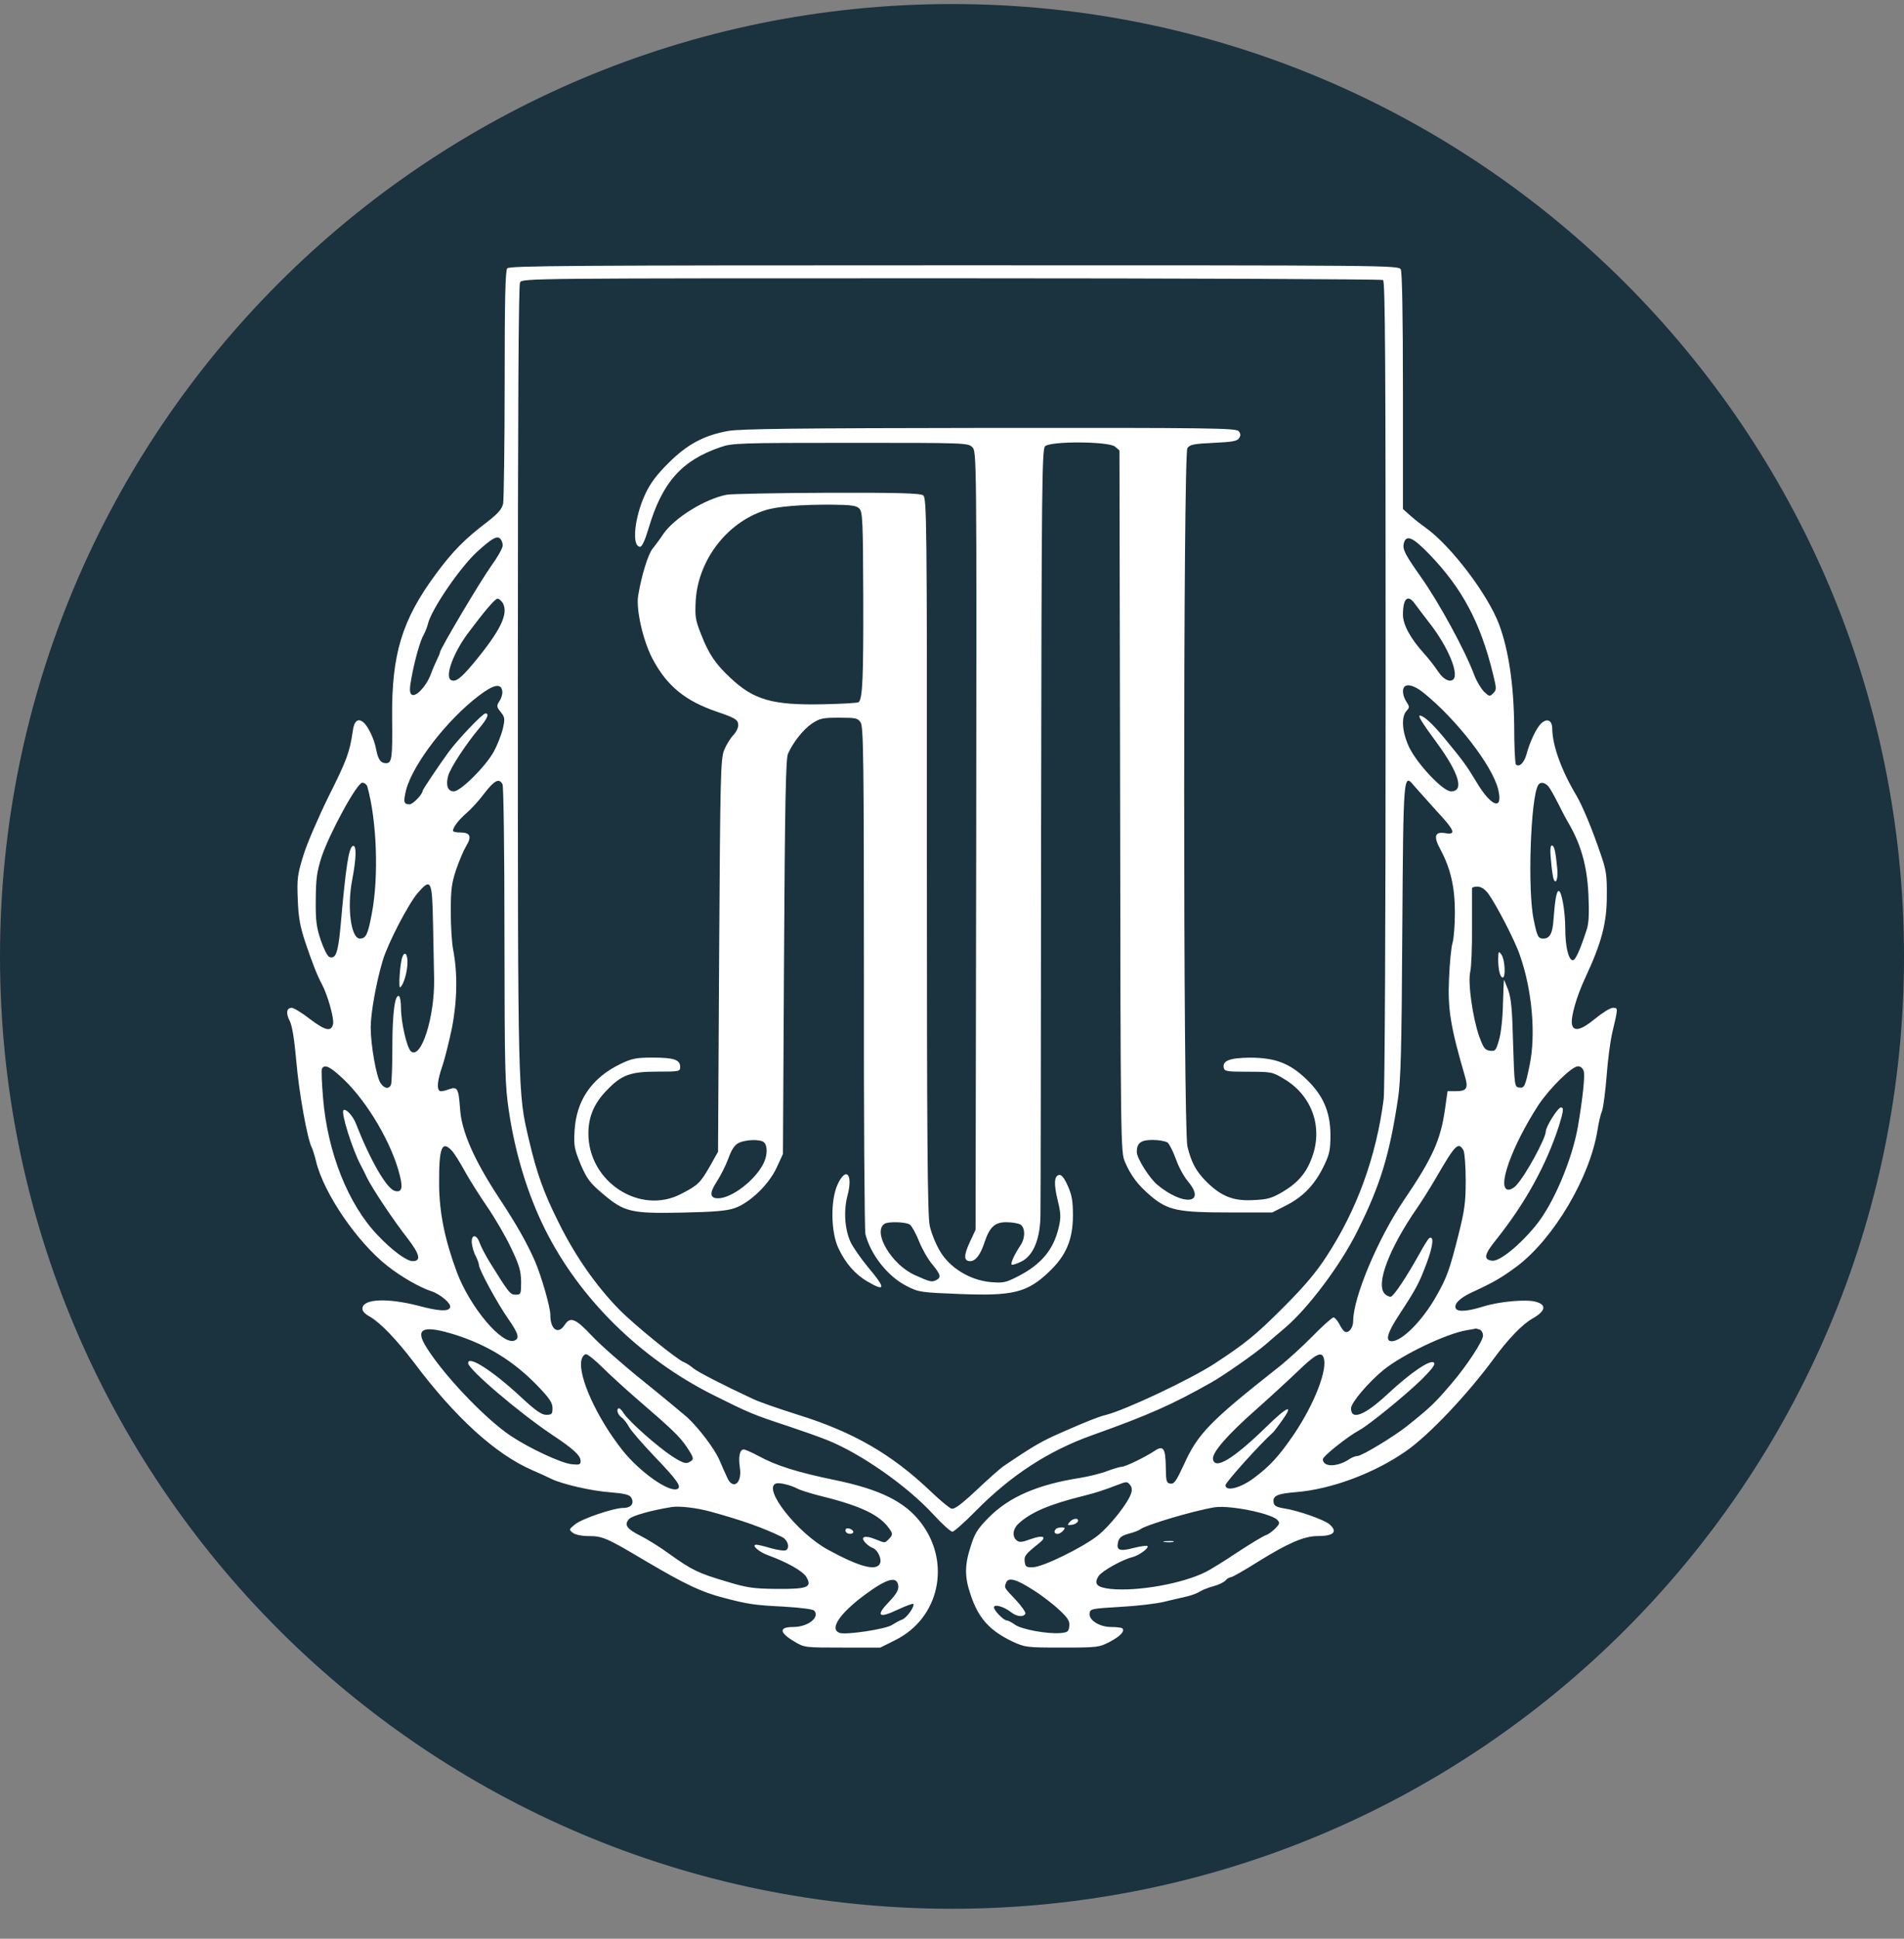
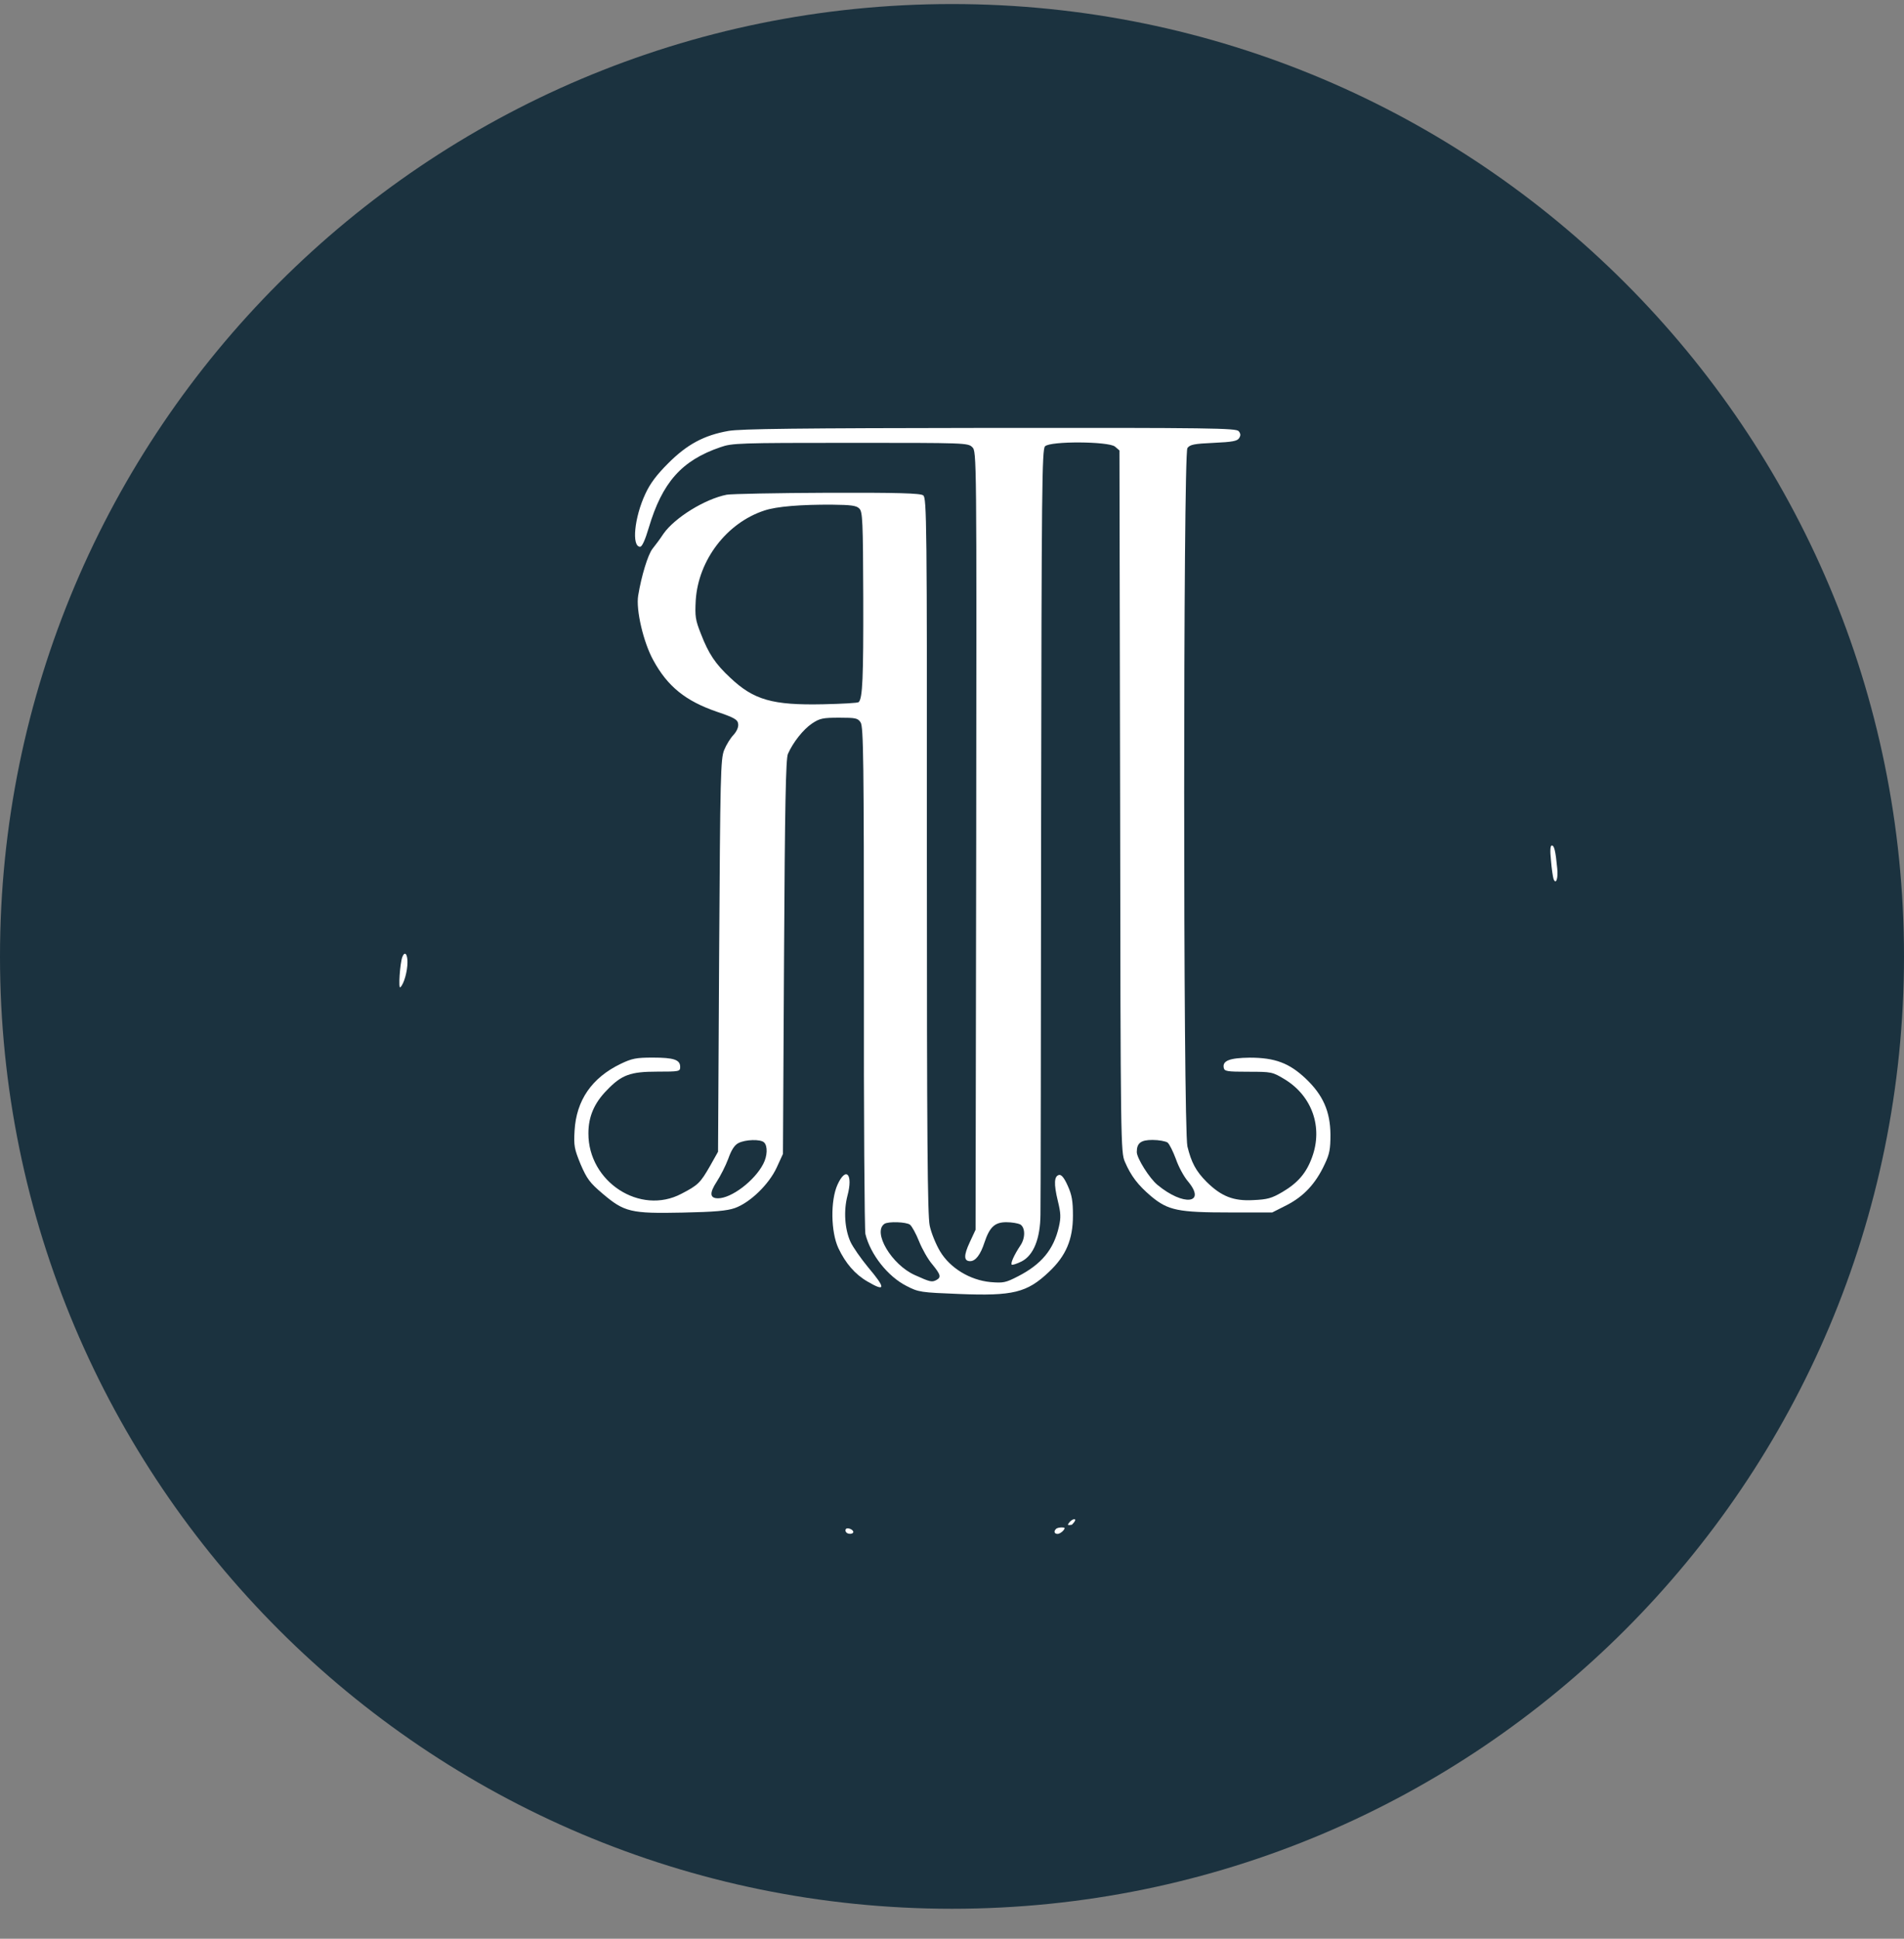
<svg xmlns="http://www.w3.org/2000/svg" width="56" height="57" viewBox="0 0 56 57" fill="none">
  <rect x="0" y="0" width="56" height="57" fill="#808080" stroke="none" />
  <g clip-path="url(#clip0_1607_1382)">
    <path d="M56 28.119C56 12.655 43.464 0.119 28 0.119C12.536 0.119 0 12.655 0 28.119C0 43.583 12.536 56.119 28 56.119C43.464 56.119 56 43.583 56 28.119Z" fill="#1B323F" />
-     <path d="M14.919 7.889C14.862 7.959 14.843 8.825 14.843 11.282C14.843 13.096 14.818 14.681 14.799 14.802C14.76 14.973 14.659 15.088 14.309 15.362C13.672 15.845 13.309 16.214 12.825 16.87C11.82 18.226 11.514 19.238 11.533 21.122C11.546 22.28 11.527 22.439 11.355 22.439C11.196 22.439 11.12 22.331 11.062 22.026C11.011 21.739 10.827 21.351 10.687 21.236C10.528 21.103 10.413 21.198 10.375 21.497C10.286 22.115 10.197 22.357 9.669 23.407C9.369 24.018 9.032 24.794 8.924 25.144C8.746 25.724 8.733 25.838 8.758 26.449C8.777 26.977 8.828 27.238 8.975 27.69C9.185 28.314 9.331 28.683 9.465 28.931C9.637 29.25 9.834 29.956 9.796 30.109C9.739 30.344 9.573 30.306 9.102 29.95C8.873 29.771 8.637 29.631 8.58 29.631C8.427 29.631 8.402 29.791 8.523 30.02C8.593 30.16 8.657 30.548 8.714 31.191C8.79 32.101 9.038 33.495 9.172 33.743C9.204 33.813 9.261 33.998 9.299 34.157C9.528 35.093 10.509 36.525 11.393 37.218C11.813 37.549 12.342 37.848 12.685 37.963C12.946 38.046 13.277 38.326 13.239 38.434C13.201 38.568 12.915 38.555 12.278 38.383C11.393 38.16 10.7 38.186 10.661 38.453C10.649 38.542 10.712 38.619 10.884 38.714C11.19 38.892 11.667 39.389 12.17 40.051C13.386 41.674 14.569 42.749 15.645 43.22C15.855 43.309 16.116 43.43 16.218 43.481C16.549 43.64 17.408 43.838 17.962 43.876C18.35 43.908 18.516 43.946 18.56 44.022C18.668 44.194 18.567 44.334 18.337 44.334C18.045 44.334 17.109 44.652 16.905 44.824C16.733 44.964 16.727 44.971 16.848 45.066C16.924 45.123 17.109 45.162 17.325 45.162C17.72 45.162 17.854 45.219 18.987 45.894C20.151 46.581 20.635 46.81 21.278 46.975C22.003 47.166 22.182 47.192 23.047 47.236C23.582 47.268 23.913 47.313 23.951 47.357C24.117 47.561 23.754 47.835 23.327 47.835C22.901 47.835 22.914 48 23.372 48.268C23.658 48.44 23.677 48.44 24.779 48.44H25.892L26.338 48.217C27.63 47.574 27.98 45.944 27.089 44.773C26.618 44.15 25.88 43.787 24.549 43.513C23.467 43.29 22.831 43.093 22.309 42.807C22.118 42.705 21.921 42.616 21.876 42.616C21.755 42.616 21.711 42.832 21.762 43.157C21.832 43.621 21.545 43.825 21.38 43.424C21.329 43.316 21.227 43.087 21.157 42.921C21.011 42.59 20.559 41.992 20.209 41.667C20.075 41.553 19.496 41.069 18.91 40.598C18.325 40.127 17.644 39.529 17.402 39.268C16.924 38.759 16.772 38.701 16.606 38.956C16.415 39.249 16.186 39.09 16.186 38.657C16.186 38.428 15.925 37.524 15.734 37.078C15.486 36.518 15.2 36.015 14.665 35.201C13.946 34.106 13.576 33.266 13.532 32.61C13.487 31.986 13.456 31.936 13.188 32.031C13.074 32.075 12.959 32.095 12.934 32.075C12.838 32.018 12.87 31.751 13.004 31.363C13.074 31.165 13.201 30.656 13.29 30.236C13.449 29.421 13.462 28.619 13.328 27.919C13.29 27.735 13.258 27.232 13.258 26.805C13.258 26.15 13.284 25.965 13.417 25.564C13.507 25.303 13.64 24.991 13.71 24.877C13.882 24.597 13.831 24.476 13.545 24.476C13.424 24.476 13.322 24.457 13.322 24.425C13.328 24.317 13.494 24.1 13.723 23.903C13.857 23.789 14.098 23.528 14.251 23.318C14.55 22.936 14.678 22.872 14.78 23.057C14.811 23.127 14.837 24.991 14.837 27.499C14.843 31.509 14.85 31.891 14.97 32.687C15.155 33.921 15.524 35.124 16.021 36.124C17.039 38.173 18.821 39.93 20.972 41.012C22.042 41.546 22.15 41.591 23.155 41.922C23.576 42.062 24.098 42.246 24.32 42.336C25.313 42.73 26.669 43.679 27.445 44.519C27.706 44.805 27.961 45.034 28.012 45.034C28.056 45.034 28.375 44.754 28.712 44.41C29.737 43.373 30.838 42.654 32.124 42.196C33.785 41.604 34.485 41.292 35.631 40.643C36.006 40.432 36.929 39.783 37.209 39.541C37.343 39.427 37.597 39.204 37.782 39.051C38.469 38.472 39.43 37.193 39.927 36.187C40.595 34.851 40.869 33.959 41.117 32.305C41.2 31.764 41.225 30.841 41.244 27.359C41.276 22.719 41.276 22.719 41.594 23.108C41.677 23.203 41.964 23.521 42.231 23.82C42.791 24.419 42.842 24.552 42.505 24.495C42.199 24.444 42.154 24.59 42.364 24.972C42.664 25.532 42.791 26.08 42.791 26.825C42.791 27.194 42.759 27.601 42.721 27.722C42.683 27.843 42.638 28.308 42.619 28.759C42.575 29.67 42.664 30.192 43.084 31.636C43.192 32.005 43.141 32.082 42.804 32.082H42.575L42.498 32.623C42.371 33.514 42.135 34.042 41.302 35.271C40.538 36.391 39.8 38.141 39.8 38.835C39.8 39.045 39.66 39.217 39.545 39.147C39.513 39.128 39.437 39.026 39.386 38.918C39.328 38.816 39.258 38.733 39.22 38.733C39.182 38.733 38.902 38.981 38.597 39.293C38.297 39.599 37.833 40.019 37.572 40.222C35.592 41.782 35.23 42.157 34.829 43.042C34.599 43.539 34.536 43.634 34.428 43.621C34.307 43.602 34.294 43.558 34.288 43.138C34.281 42.584 34.218 42.482 33.963 42.654C33.689 42.838 33.097 43.125 32.989 43.125C32.938 43.125 32.754 43.182 32.575 43.246C32.404 43.316 32.041 43.405 31.78 43.449C30.513 43.647 29.68 44.01 29.075 44.621C28.757 44.945 28.668 45.079 28.553 45.454C28.368 46.014 28.368 46.364 28.547 46.886C28.776 47.574 29.1 47.937 29.775 48.261C30.151 48.433 30.182 48.44 31.239 48.44C32.289 48.44 32.327 48.433 32.645 48.268C32.957 48.102 33.091 47.956 33.008 47.873C32.983 47.854 32.843 47.835 32.684 47.835C32.334 47.835 32.015 47.631 32.047 47.427C32.066 47.3 32.111 47.294 32.957 47.243C33.447 47.217 34.02 47.147 34.23 47.096C34.44 47.046 34.733 46.975 34.88 46.944C35.032 46.912 35.217 46.842 35.293 46.791C35.376 46.74 35.561 46.67 35.701 46.632C35.847 46.594 36 46.517 36.044 46.466C36.089 46.415 36.159 46.371 36.203 46.371C36.242 46.371 36.604 46.167 37.005 45.913C37.865 45.378 38.355 45.162 38.743 45.162C39.227 45.162 39.354 45.041 39.106 44.818C38.959 44.684 38.157 44.404 37.763 44.347C37.534 44.309 37.47 44.27 37.457 44.162C37.432 43.978 37.572 43.914 38.119 43.87C39.15 43.787 40.423 43.316 41.359 42.66C42.027 42.196 43.16 40.999 43.937 39.942C44.363 39.363 44.77 38.937 45.076 38.765C45.458 38.548 45.496 38.364 45.178 38.275C44.904 38.192 44.096 38.262 43.618 38.415C43.166 38.555 42.886 38.574 42.823 38.478C42.746 38.351 42.925 38.167 43.281 38.001C43.968 37.683 44.159 37.568 44.624 37.225C45.7 36.41 46.763 34.615 46.985 33.228C47.017 33.017 47.075 32.763 47.119 32.661C47.157 32.559 47.215 32.101 47.253 31.643C47.285 31.184 47.361 30.624 47.412 30.395C47.596 29.619 47.596 29.631 47.437 29.631C47.361 29.631 47.125 29.778 46.909 29.956C46.508 30.287 46.279 30.344 46.234 30.115C46.196 29.899 46.368 29.3 46.629 28.74C47.1 27.728 47.259 27.143 47.259 26.354C47.265 25.73 47.246 25.59 47.068 25.081C46.826 24.368 46.54 23.687 46.368 23.394C45.929 22.662 45.661 21.924 45.655 21.434C45.655 21.179 45.509 21.103 45.331 21.268C45.191 21.395 44.993 21.809 44.891 22.197C44.821 22.433 44.681 22.567 44.586 22.477C44.56 22.452 44.535 21.936 44.535 21.338C44.522 20.116 44.369 19.104 44.089 18.353C43.758 17.475 42.676 16.049 41.938 15.521C41.76 15.393 41.537 15.215 41.442 15.126L41.263 14.967V11.505C41.263 9.245 41.238 8.004 41.2 7.921C41.13 7.8 40.92 7.8 28.063 7.8C16.797 7.8 14.983 7.813 14.919 7.889ZM40.678 8.233C40.742 8.278 40.754 10.671 40.754 20.059C40.754 27.13 40.729 32.018 40.697 32.305C40.48 34.004 39.908 35.583 38.998 36.964C38.692 37.435 38.336 37.848 37.737 38.447C36.935 39.249 36.63 39.497 35.726 40.089C35.026 40.547 33.104 41.457 32.512 41.604C32.321 41.648 31.907 41.814 31.271 42.094C30.641 42.367 30.411 42.501 29.527 43.099C29.412 43.176 29.049 43.5 28.712 43.819C28.247 44.251 28.063 44.385 27.98 44.353C27.916 44.334 27.636 44.099 27.356 43.831C26.217 42.749 25.09 42.1 23.474 41.597C22.856 41.4 22.341 41.222 22.137 41.126C21.278 40.725 20.533 40.343 20.393 40.229C20.304 40.153 20.183 40.076 20.119 40.051C19.922 39.981 18.637 38.937 18.21 38.498C17.542 37.817 16.924 36.938 16.441 35.964C15.989 35.061 15.791 34.513 15.55 33.482C15.231 32.127 15.231 32.19 15.231 19.906C15.231 12.116 15.251 8.386 15.295 8.303C15.365 8.182 15.569 8.182 27.98 8.182C34.918 8.182 40.633 8.208 40.678 8.233ZM14.786 16.036C14.786 16.113 14.633 16.386 14.442 16.647C14.124 17.093 12.94 19.085 12.94 19.18C12.94 19.206 12.902 19.295 12.857 19.384C12.813 19.473 12.724 19.677 12.666 19.836C12.526 20.199 12.208 20.523 12.1 20.415C12.043 20.358 12.043 20.25 12.1 19.938C12.202 19.384 12.367 18.811 12.463 18.659C12.507 18.582 12.558 18.448 12.584 18.353C12.679 17.927 13.519 16.698 14.028 16.227C14.448 15.845 14.608 15.75 14.697 15.826C14.748 15.864 14.786 15.96 14.786 16.036ZM42.053 16.31C43.007 17.303 43.542 18.302 43.911 19.811C44.019 20.25 44.019 20.282 43.917 20.383C43.816 20.485 43.803 20.479 43.65 20.339C43.568 20.256 43.434 20.04 43.364 19.855C43.096 19.136 42.333 17.729 41.792 16.965C41.327 16.304 41.244 16.151 41.289 15.973C41.359 15.705 41.556 15.794 42.053 16.31ZM14.792 17.736C14.958 18.054 14.722 18.538 13.927 19.499C13.557 19.944 13.392 20.072 13.258 19.989C13.086 19.881 13.328 19.212 13.742 18.646C14.226 17.997 14.557 17.602 14.633 17.602C14.678 17.602 14.748 17.666 14.792 17.736ZM41.626 17.767C41.69 17.857 41.881 18.105 42.046 18.321C42.6 19.028 42.937 19.855 42.727 19.989C42.613 20.059 42.441 19.963 42.282 19.721C42.193 19.588 42.021 19.365 41.894 19.225C41.486 18.779 41.263 18.366 41.263 18.073C41.263 17.583 41.41 17.456 41.626 17.767ZM14.773 20.32C14.786 20.396 14.748 20.53 14.69 20.613C14.601 20.753 14.601 20.778 14.729 20.937C14.85 21.09 14.856 21.134 14.786 21.44C14.741 21.618 14.62 21.924 14.518 22.108C14.27 22.547 13.545 23.267 13.347 23.267C13.169 23.267 13.105 23.088 13.182 22.808C13.245 22.579 13.697 21.886 14.092 21.415C14.34 21.122 14.398 20.975 14.277 20.975C14.194 20.975 13.449 21.758 13.182 22.127C12.896 22.522 12.431 23.216 12.431 23.248C12.431 23.349 12.144 23.648 12.049 23.648C11.871 23.648 11.858 23.578 11.947 23.216C12.151 22.458 13.15 21.16 14.086 20.453C14.518 20.122 14.741 20.078 14.773 20.32ZM41.849 20.352C42.829 21.134 43.898 22.516 44.064 23.209C44.217 23.84 43.867 23.731 43.434 23.006C43.122 22.49 43.039 22.376 42.46 21.675C42.11 21.255 41.868 21.039 41.76 21.039C41.696 21.039 41.824 21.249 42.256 21.835C42.918 22.738 43.071 23.267 42.676 23.267C42.441 23.267 41.684 22.465 41.442 21.962C41.238 21.523 41.206 21.084 41.365 20.905C41.461 20.797 41.461 20.778 41.365 20.632C41.257 20.466 41.232 20.262 41.308 20.192C41.397 20.097 41.601 20.161 41.849 20.352ZM10.802 23.12C11.082 24.107 11.145 25.774 10.935 26.863C10.821 27.474 10.763 27.595 10.585 27.595C10.324 27.595 10.203 26.691 10.356 25.883C10.483 25.227 10.49 24.839 10.381 24.871C10.254 24.915 10.171 25.482 10.012 27.276C9.942 28.015 9.872 28.206 9.688 28.136C9.63 28.117 9.522 27.894 9.433 27.639C9.306 27.257 9.28 27.06 9.287 26.449C9.293 25.832 9.318 25.634 9.458 25.195C9.694 24.489 10.502 23.012 10.655 23.012C10.719 23.012 10.782 23.063 10.802 23.12ZM45.541 23.12C45.592 23.184 45.712 23.394 45.808 23.585C45.903 23.776 46.05 24.062 46.145 24.221C46.502 24.839 46.68 25.469 46.718 26.296C46.743 26.831 46.731 27.137 46.673 27.315C46.47 27.945 46.336 28.231 46.26 28.231C46.133 28.231 46.037 27.83 46.037 27.296C46.037 26.793 45.929 26.195 45.846 26.195C45.782 26.195 45.738 26.43 45.693 27.009C45.668 27.436 45.585 27.595 45.394 27.595C45.241 27.595 45.21 27.537 45.108 27.035C44.923 26.163 45.019 23.439 45.241 23.082C45.299 22.98 45.432 22.999 45.541 23.12ZM12.736 27.149C12.749 27.76 12.762 28.492 12.768 28.772C12.787 29.905 12.386 31.159 12.087 30.911C11.966 30.809 11.794 30.052 11.794 29.638C11.794 29.466 11.769 29.307 11.737 29.288C11.616 29.211 11.54 29.791 11.54 30.764C11.54 31.325 11.521 31.827 11.502 31.885C11.444 32.031 11.304 32.012 11.19 31.84C11.069 31.649 10.903 30.733 10.903 30.204C10.903 29.784 11.069 28.861 11.26 28.231C11.406 27.741 12.004 26.589 12.278 26.265C12.679 25.8 12.711 25.87 12.736 27.149ZM43.771 26.271C44 26.583 44.554 27.646 44.7 28.078C45.063 29.103 45.178 30.421 44.987 31.325C44.859 31.948 44.834 31.999 44.675 31.974C44.548 31.955 44.541 31.916 44.503 30.682C44.478 29.682 44.446 29.345 44.357 29.103C44.293 28.938 44.236 28.804 44.236 28.804C44.229 28.804 44.217 29.129 44.204 29.523C44.198 29.912 44.147 30.389 44.089 30.573C44 30.885 43.981 30.911 43.822 30.892C43.676 30.873 43.631 30.815 43.504 30.465C43.313 29.918 43.166 28.88 43.243 28.569C43.275 28.435 43.3 27.837 43.294 27.245C43.294 26.646 43.294 26.143 43.294 26.112C43.3 26.086 43.37 26.067 43.453 26.067C43.555 26.067 43.669 26.137 43.771 26.271ZM10.12 31.745C10.827 32.426 11.54 33.648 11.762 34.571C11.858 34.946 11.807 35.073 11.603 35.01C11.362 34.933 10.878 34.087 10.464 33.024C10.375 32.801 10.165 32.578 10.101 32.642C10.025 32.718 10.362 33.788 10.604 34.246C10.642 34.316 10.731 34.488 10.795 34.628C10.954 34.952 11.591 35.907 11.998 36.423C12.348 36.881 12.393 37.078 12.138 37.078C11.96 37.078 11.533 36.766 11.107 36.315C10.241 35.411 9.637 33.889 9.503 32.298C9.465 31.846 9.446 31.452 9.471 31.414C9.554 31.28 9.719 31.363 10.12 31.745ZM46.578 31.484C46.623 31.611 46.553 32.273 46.413 33.1C46.241 34.099 45.681 35.423 45.152 36.053C44.675 36.633 44.102 37.091 43.886 37.066C43.625 37.034 43.65 36.887 43.994 36.461C44.859 35.379 45.477 34.259 45.852 33.1C45.986 32.667 45.999 32.559 45.91 32.559C45.821 32.559 45.464 33.126 45.464 33.266C45.464 33.463 44.885 34.532 44.611 34.831C44.548 34.914 44.433 34.978 44.369 34.978C44.007 34.978 44.459 33.705 45.248 32.489C45.579 31.993 46.228 31.35 46.413 31.35C46.483 31.35 46.553 31.407 46.578 31.484ZM13.303 33.845C13.373 33.928 13.538 34.189 13.672 34.437C13.806 34.679 14.098 35.143 14.321 35.468C14.55 35.799 14.869 36.346 15.028 36.684C15.276 37.199 15.32 37.365 15.327 37.683C15.327 38.046 15.32 38.065 15.168 38.065C15.009 38.065 14.977 38.033 14.404 37.11C14.283 36.913 14.149 36.658 14.111 36.55C14.022 36.283 13.857 36.276 13.876 36.544C13.888 36.652 13.933 36.824 13.99 36.925C14.041 37.027 14.086 37.148 14.086 37.193C14.086 37.32 14.627 38.319 14.945 38.771C15.251 39.211 15.289 39.35 15.13 39.414C14.767 39.554 13.825 38.434 13.437 37.403C13.08 36.442 12.921 35.653 12.915 34.819C12.908 33.73 12.997 33.508 13.303 33.845ZM43.046 33.826C43.077 33.896 43.109 34.291 43.109 34.704C43.109 35.353 43.077 35.583 42.893 36.315C42.632 37.346 42.556 37.556 42.25 38.097C41.843 38.822 41.238 39.433 40.932 39.433C40.735 39.433 40.799 39.191 41.155 38.65C41.658 37.88 41.734 37.74 41.964 37.129C42.154 36.62 42.18 36.315 42.034 36.404C42.002 36.429 41.868 36.639 41.741 36.875C41.384 37.517 41.009 38.084 40.913 38.122C40.869 38.135 40.78 38.097 40.722 38.033C40.462 37.747 40.856 36.709 41.677 35.519C41.824 35.309 42.065 34.921 42.218 34.66C42.804 33.648 42.893 33.552 43.046 33.826ZM13.386 39.242C14.347 39.548 15.104 40.019 15.791 40.725C16.161 41.107 16.25 41.241 16.25 41.4C16.25 41.572 16.231 41.597 16.065 41.597C15.925 41.597 15.747 41.47 15.289 41.044C14.474 40.292 13.768 39.841 13.768 40.076C13.768 40.254 15.251 41.521 16.237 42.183C16.854 42.59 17.077 42.794 17.077 42.953C17.077 43.061 17.045 43.074 16.803 43.048C16.492 43.01 15.575 42.584 15.021 42.215C14.239 41.693 12.946 40.318 12.488 39.522C12.221 39.045 12.488 38.962 13.386 39.242ZM43.517 39.09C43.574 39.109 43.618 39.191 43.618 39.268C43.618 39.427 43.141 40.153 42.696 40.674C42.193 41.26 42.097 41.355 41.384 41.928C41.009 42.227 40.054 42.807 39.927 42.807C39.87 42.807 39.774 42.845 39.704 42.889C39.341 43.138 38.908 43.144 38.908 42.902C38.908 42.813 39.653 42.221 39.99 42.043C40.251 41.903 41.333 41.025 41.804 40.566C42.123 40.248 42.224 40.114 42.174 40.063C42.072 39.962 41.512 40.337 40.812 40.986C40.137 41.616 39.736 41.769 39.736 41.406C39.736 41.241 40.251 40.636 40.697 40.273C41.257 39.822 42.536 39.211 43.141 39.109C43.281 39.09 43.402 39.064 43.408 39.058C43.415 39.058 43.459 39.071 43.517 39.09ZM17.726 40.21C17.949 40.432 18.414 40.853 18.758 41.152C19.801 42.049 19.992 42.24 20.196 42.539C20.419 42.877 20.425 42.908 20.266 42.991C20.171 43.042 20.069 43.01 19.763 42.813C19.337 42.533 18.497 41.788 18.35 41.559C18.299 41.476 18.236 41.406 18.21 41.406C18.115 41.406 18.159 41.591 18.28 41.674C18.344 41.718 18.439 41.839 18.497 41.947C18.547 42.049 18.898 42.45 19.26 42.832C19.922 43.52 20.062 43.723 19.916 43.78C19.668 43.876 18.828 43.284 18.325 42.66C17.561 41.706 16.988 40.445 17.103 39.981C17.122 39.892 17.185 39.815 17.236 39.815C17.287 39.815 17.51 39.993 17.726 40.21ZM38.928 39.911C39.061 40.242 38.66 41.279 38.056 42.17C37.623 42.807 37.343 43.112 36.878 43.456C36.49 43.749 36.044 43.863 36.044 43.666C36.044 43.583 37.075 42.437 37.451 42.106C37.47 42.087 37.578 41.947 37.686 41.795C38.075 41.26 37.884 41.324 37.241 41.954C36.267 42.902 35.726 43.227 35.675 42.896C35.65 42.705 36.102 42.183 36.948 41.438C37.343 41.088 37.896 40.579 38.176 40.312C38.679 39.822 38.864 39.726 38.928 39.911ZM23.442 43.761C23.531 43.812 23.805 43.895 24.047 43.959C25.218 44.245 25.778 44.493 26.083 44.85C26.268 45.079 26.274 45.117 26.141 45.251C26.02 45.372 26.039 45.372 25.752 45.257C25.447 45.13 25.288 45.174 25.447 45.352C25.511 45.422 25.606 45.492 25.67 45.512C25.803 45.556 25.937 45.824 25.886 45.957C25.791 46.205 25.294 46.078 24.339 45.556C23.442 45.06 22.417 43.755 22.825 43.615C22.926 43.583 23.245 43.66 23.442 43.761ZM33.244 43.666C33.288 43.717 33.301 43.812 33.269 43.901C33.187 44.181 32.645 44.862 32.295 45.142C31.843 45.499 30.672 46.072 30.38 46.078C30.182 46.084 30.157 46.065 30.138 45.913C30.119 45.741 30.157 45.696 30.57 45.365C30.806 45.174 30.679 45.123 30.316 45.251C30.061 45.346 29.979 45.352 29.902 45.289C29.762 45.174 29.788 44.952 29.953 44.799C30.316 44.462 30.87 44.226 31.875 43.978C32.251 43.882 32.429 43.825 32.862 43.66C33.148 43.551 33.148 43.551 33.244 43.666ZM20.896 44.442C21.838 44.703 22.436 44.913 22.996 45.187C23.175 45.27 23.245 45.524 23.105 45.582C23.054 45.601 22.856 45.569 22.672 45.518C22.487 45.461 22.296 45.416 22.245 45.416C22.08 45.416 22.322 45.633 22.595 45.728C23.155 45.932 23.614 46.193 23.716 46.364C23.894 46.67 23.754 46.721 22.837 46.715C22.163 46.708 21.972 46.683 21.367 46.498C20.546 46.256 20.349 46.161 19.7 45.696C19.432 45.499 19.044 45.257 18.84 45.155C18.427 44.945 18.35 44.831 18.503 44.659C18.592 44.563 19.158 44.404 19.75 44.309C19.986 44.27 20.501 44.334 20.896 44.442ZM37.025 44.468C37.266 44.525 37.508 44.621 37.559 44.678C37.648 44.767 37.648 44.792 37.508 44.939C37.425 45.022 37.298 45.117 37.228 45.136C37.152 45.162 36.783 45.384 36.394 45.639C36.013 45.894 35.592 46.154 35.471 46.212C34.784 46.562 33.447 46.797 32.658 46.715C32.257 46.67 32.162 46.568 32.315 46.333C32.416 46.186 33.015 45.849 33.314 45.779C33.505 45.728 33.804 45.512 33.747 45.454C33.727 45.435 33.543 45.461 33.339 45.512C32.925 45.62 32.824 45.582 32.887 45.327C32.919 45.206 32.989 45.149 33.199 45.092C33.346 45.053 33.498 44.996 33.536 44.964C33.696 44.837 35.077 44.423 35.726 44.315C35.974 44.277 36.541 44.34 37.025 44.468ZM26.421 46.626C26.433 46.746 26.363 46.867 26.147 47.096C25.746 47.51 25.841 47.593 26.402 47.326C26.637 47.217 26.841 47.141 26.86 47.154C26.917 47.217 26.663 47.58 26.529 47.618C26.459 47.644 26.332 47.714 26.242 47.771C26.064 47.898 24.868 48.077 24.689 48.007C24.39 47.892 24.696 47.434 25.447 46.88C26.096 46.403 26.383 46.326 26.421 46.626ZM30.386 46.746C30.653 46.912 31.003 47.186 31.169 47.345C31.411 47.574 31.468 47.663 31.449 47.816C31.43 47.975 31.398 47.994 31.188 48.013C30.8 48.045 30.049 47.905 29.858 47.771C29.762 47.701 29.654 47.644 29.616 47.644C29.52 47.644 29.234 47.351 29.234 47.256C29.234 47.154 29.533 47.236 29.73 47.396C29.902 47.529 30.093 47.555 30.157 47.447C30.182 47.415 30.055 47.23 29.877 47.039C29.527 46.67 29.533 46.683 29.59 46.536C29.654 46.364 29.883 46.422 30.386 46.746Z" fill="white" />
    <path d="M21.424 12.67C20.705 12.797 20.209 13.065 19.655 13.619C19.311 13.962 19.12 14.217 18.98 14.522C18.656 15.216 18.573 16.075 18.827 16.075C18.885 16.075 18.974 15.878 19.082 15.515C19.477 14.185 20.049 13.536 21.189 13.148C21.532 13.027 21.73 13.02 25.014 13.02C28.387 13.02 28.47 13.02 28.597 13.148C28.725 13.275 28.725 13.332 28.712 24.719L28.693 36.156L28.521 36.526C28.343 36.907 28.343 37.079 28.534 37.079C28.693 37.079 28.839 36.888 28.954 36.532C29.107 36.074 29.259 35.934 29.597 35.934C29.756 35.934 29.934 35.965 30.004 35.997C30.157 36.086 30.163 36.398 30.01 36.621C29.832 36.888 29.718 37.137 29.756 37.181C29.775 37.2 29.909 37.156 30.049 37.086C30.399 36.907 30.596 36.417 30.602 35.711C30.609 35.431 30.615 30.256 30.621 24.21C30.634 14.312 30.647 13.211 30.736 13.122C30.889 12.963 32.601 12.976 32.792 13.129L32.925 13.243L32.945 23.554C32.957 33.687 32.964 33.871 33.085 34.158C33.269 34.584 33.473 34.845 33.855 35.17C34.358 35.59 34.657 35.647 36.172 35.647H37.419L37.846 35.431C38.342 35.176 38.692 34.807 38.959 34.234C39.106 33.929 39.131 33.782 39.131 33.356C39.125 32.681 38.915 32.197 38.406 31.714C37.922 31.256 37.502 31.096 36.757 31.096C36.165 31.103 35.949 31.186 35.993 31.395C36.012 31.497 36.089 31.51 36.712 31.51C37.4 31.51 37.425 31.516 37.776 31.727C38.59 32.217 38.915 33.139 38.59 34.024C38.425 34.482 38.176 34.775 37.724 35.042C37.4 35.233 37.279 35.265 36.859 35.284C36.28 35.316 35.923 35.176 35.49 34.75C35.172 34.431 35.039 34.177 34.924 33.706C34.797 33.165 34.797 13.351 34.924 13.173C35 13.071 35.115 13.046 35.7 13.02C36.242 12.995 36.394 12.969 36.445 12.88C36.496 12.804 36.49 12.747 36.432 12.677C36.356 12.588 35.643 12.575 29.113 12.581C23.436 12.588 21.781 12.607 21.424 12.67ZM34.339 33.591C34.396 33.636 34.504 33.859 34.587 34.081C34.663 34.304 34.822 34.597 34.943 34.737C35.49 35.393 34.809 35.469 34.046 34.839C33.81 34.648 33.435 34.05 33.435 33.871C33.435 33.604 33.556 33.515 33.899 33.515C34.084 33.515 34.281 33.553 34.339 33.591Z" fill="white" />
    <path d="M21.373 14.545C20.731 14.672 19.846 15.22 19.515 15.691C19.419 15.837 19.273 16.035 19.19 16.136C19.057 16.308 18.866 16.926 18.77 17.511C18.7 17.925 18.923 18.886 19.216 19.414C19.636 20.184 20.164 20.611 21.093 20.929C21.602 21.101 21.698 21.158 21.711 21.286C21.724 21.375 21.672 21.496 21.577 21.604C21.488 21.693 21.361 21.897 21.297 22.056C21.195 22.323 21.183 22.762 21.151 28.102L21.119 33.862L20.883 34.282C20.597 34.779 20.533 34.843 20.043 35.097C18.828 35.74 17.3 34.747 17.306 33.321C17.306 32.831 17.478 32.43 17.847 32.055C18.28 31.603 18.535 31.507 19.324 31.507C19.986 31.507 20.005 31.501 20.005 31.367C20.005 31.157 19.82 31.094 19.197 31.094C18.713 31.094 18.586 31.119 18.255 31.278C17.408 31.686 16.95 32.348 16.899 33.245C16.873 33.691 16.893 33.78 17.077 34.232C17.262 34.658 17.345 34.773 17.72 35.091C18.363 35.638 18.554 35.683 20.075 35.651C21.017 35.632 21.38 35.6 21.615 35.517C22.061 35.358 22.614 34.824 22.844 34.327L23.028 33.926L23.06 28.134C23.085 23.685 23.111 22.298 23.175 22.164C23.327 21.82 23.627 21.445 23.881 21.273C24.11 21.12 24.199 21.101 24.683 21.101C25.173 21.101 25.23 21.114 25.313 21.241C25.396 21.368 25.409 22.368 25.409 28.739C25.402 32.78 25.428 36.173 25.453 36.281C25.6 36.879 26.109 37.529 26.663 37.809C27.019 37.993 27.083 37.999 28.209 38.044C29.794 38.108 30.208 38.006 30.851 37.395C31.353 36.924 31.557 36.44 31.557 35.74C31.557 35.307 31.525 35.129 31.404 34.862C31.302 34.633 31.22 34.531 31.15 34.544C31.003 34.575 30.991 34.804 31.111 35.301C31.201 35.67 31.207 35.791 31.143 36.071C30.991 36.739 30.628 37.172 29.947 37.522C29.578 37.713 29.508 37.726 29.132 37.694C28.527 37.637 27.942 37.28 27.649 36.79C27.528 36.587 27.388 36.249 27.344 36.033C27.28 35.727 27.261 33.455 27.261 25.143C27.267 15.29 27.255 14.634 27.153 14.564C27.07 14.501 26.421 14.482 24.339 14.488C22.85 14.494 21.513 14.52 21.373 14.545ZM25.275 14.953C25.37 15.048 25.383 15.309 25.39 17.575C25.396 19.936 25.37 20.528 25.256 20.643C25.237 20.668 24.766 20.694 24.212 20.706C22.723 20.738 22.169 20.579 21.482 19.93C21.042 19.523 20.839 19.217 20.616 18.638C20.451 18.224 20.438 18.122 20.463 17.645C20.54 16.467 21.373 15.373 22.481 15.01C22.837 14.889 23.569 14.832 24.479 14.838C25.033 14.844 25.192 14.864 25.275 14.953ZM22.474 33.589C22.583 33.697 22.57 33.99 22.449 34.219C22.195 34.715 21.513 35.231 21.119 35.231C20.871 35.231 20.864 35.072 21.081 34.741C21.189 34.575 21.342 34.276 21.418 34.072C21.507 33.818 21.602 33.665 21.717 33.608C21.921 33.5 22.373 33.487 22.474 33.589ZM26.764 36.007C26.822 36.052 26.943 36.275 27.032 36.498C27.121 36.72 27.293 37.026 27.42 37.172C27.675 37.484 27.687 37.554 27.535 37.637C27.407 37.7 27.363 37.694 26.911 37.49C26.223 37.185 25.657 36.224 26.013 35.982C26.128 35.906 26.656 35.925 26.764 36.007Z" fill="white" />
    <path d="M24.632 34.831C24.422 35.295 24.435 36.218 24.658 36.696C24.868 37.141 25.148 37.466 25.511 37.676C26.052 37.994 26.058 37.88 25.53 37.256C25.32 37.001 25.084 36.664 25.014 36.511C24.842 36.129 24.811 35.594 24.925 35.155C25.097 34.519 24.881 34.283 24.632 34.831Z" fill="white" />
    <path d="M45.617 25.297C45.636 25.539 45.674 25.787 45.693 25.844C45.763 26.023 45.833 25.825 45.801 25.532C45.751 25.011 45.712 24.858 45.642 24.858C45.598 24.858 45.585 24.998 45.617 25.297Z" fill="white" />
    <path d="M11.833 28.136C11.763 28.327 11.712 29.091 11.775 29.027C11.884 28.926 11.985 28.55 11.985 28.289C11.985 28.041 11.903 27.958 11.833 28.136Z" fill="white" />
-     <path d="M44.064 28.199C44.064 28.505 44.121 28.74 44.198 28.74C44.293 28.74 44.261 28.199 44.159 28.066C44.077 27.951 44.07 27.964 44.064 28.199Z" fill="white" />
    <path d="M24.881 44.952C24.862 44.971 24.862 45.015 24.881 45.041C24.925 45.117 25.097 45.111 25.097 45.041C25.097 44.971 24.932 44.901 24.881 44.952Z" fill="white" />
-     <path d="M31.456 44.753C31.386 44.842 31.392 44.848 31.526 44.829C31.608 44.823 31.685 44.772 31.704 44.727C31.735 44.619 31.557 44.632 31.456 44.753Z" fill="white" />
+     <path d="M31.456 44.753C31.386 44.842 31.392 44.848 31.526 44.829C31.735 44.619 31.557 44.632 31.456 44.753Z" fill="white" />
    <path d="M31.061 44.951C30.984 45.021 31.01 45.098 31.105 45.098C31.15 45.098 31.226 45.053 31.271 45.002C31.334 44.926 31.328 44.907 31.226 44.907C31.156 44.907 31.08 44.926 31.061 44.951Z" fill="white" />
-     <path d="M34.25 45.334C34.326 45.347 34.441 45.347 34.504 45.334C34.561 45.315 34.498 45.302 34.358 45.309C34.218 45.309 34.167 45.322 34.25 45.334Z" fill="white" />
  </g>
  <defs>
    <clipPath id="clip0_1607_1382">
      <rect width="56" height="56" fill="white" transform="translate(0 0.119)" />
    </clipPath>
  </defs>
</svg>